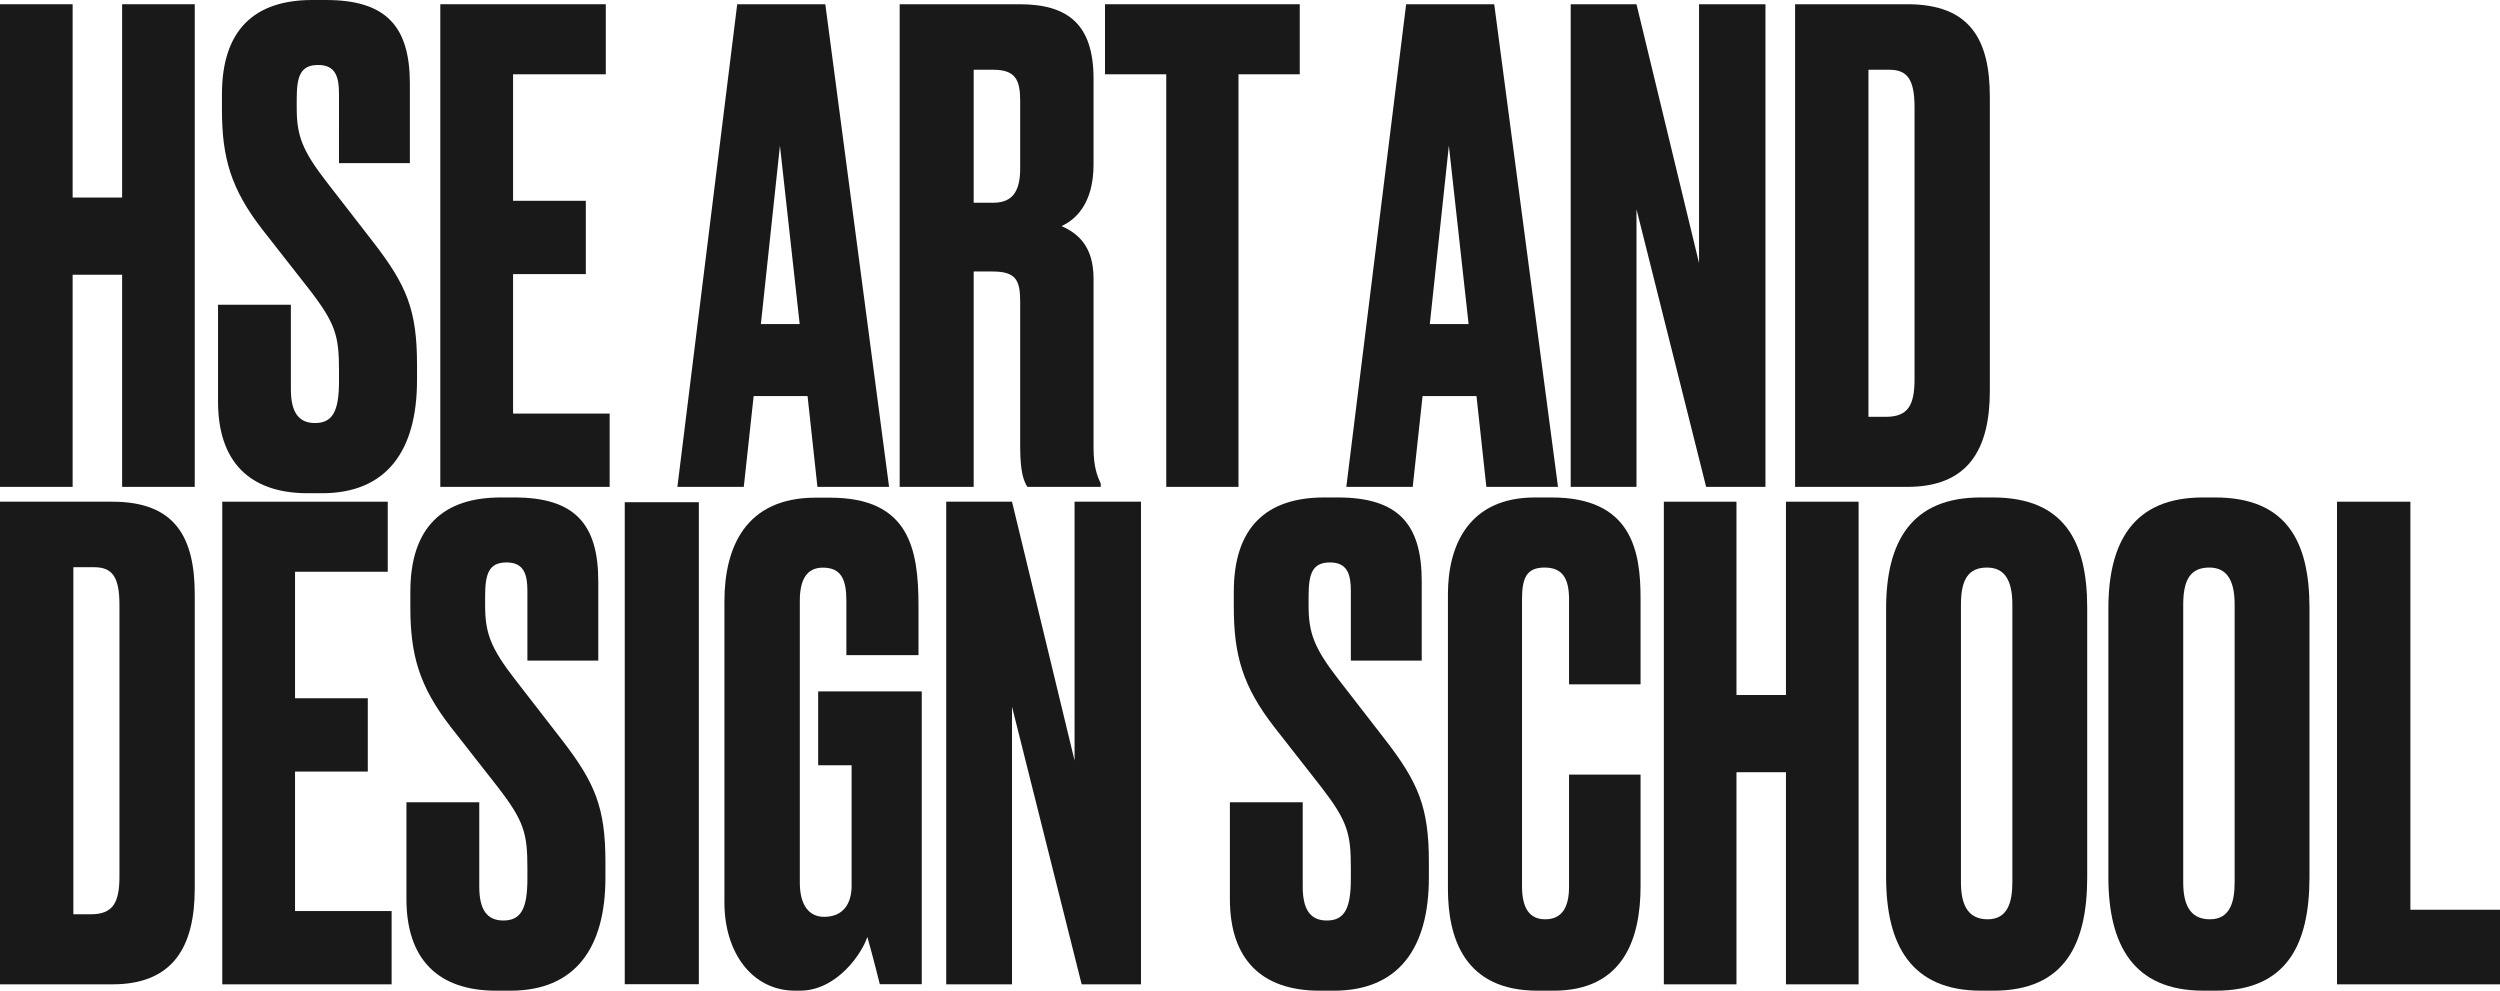
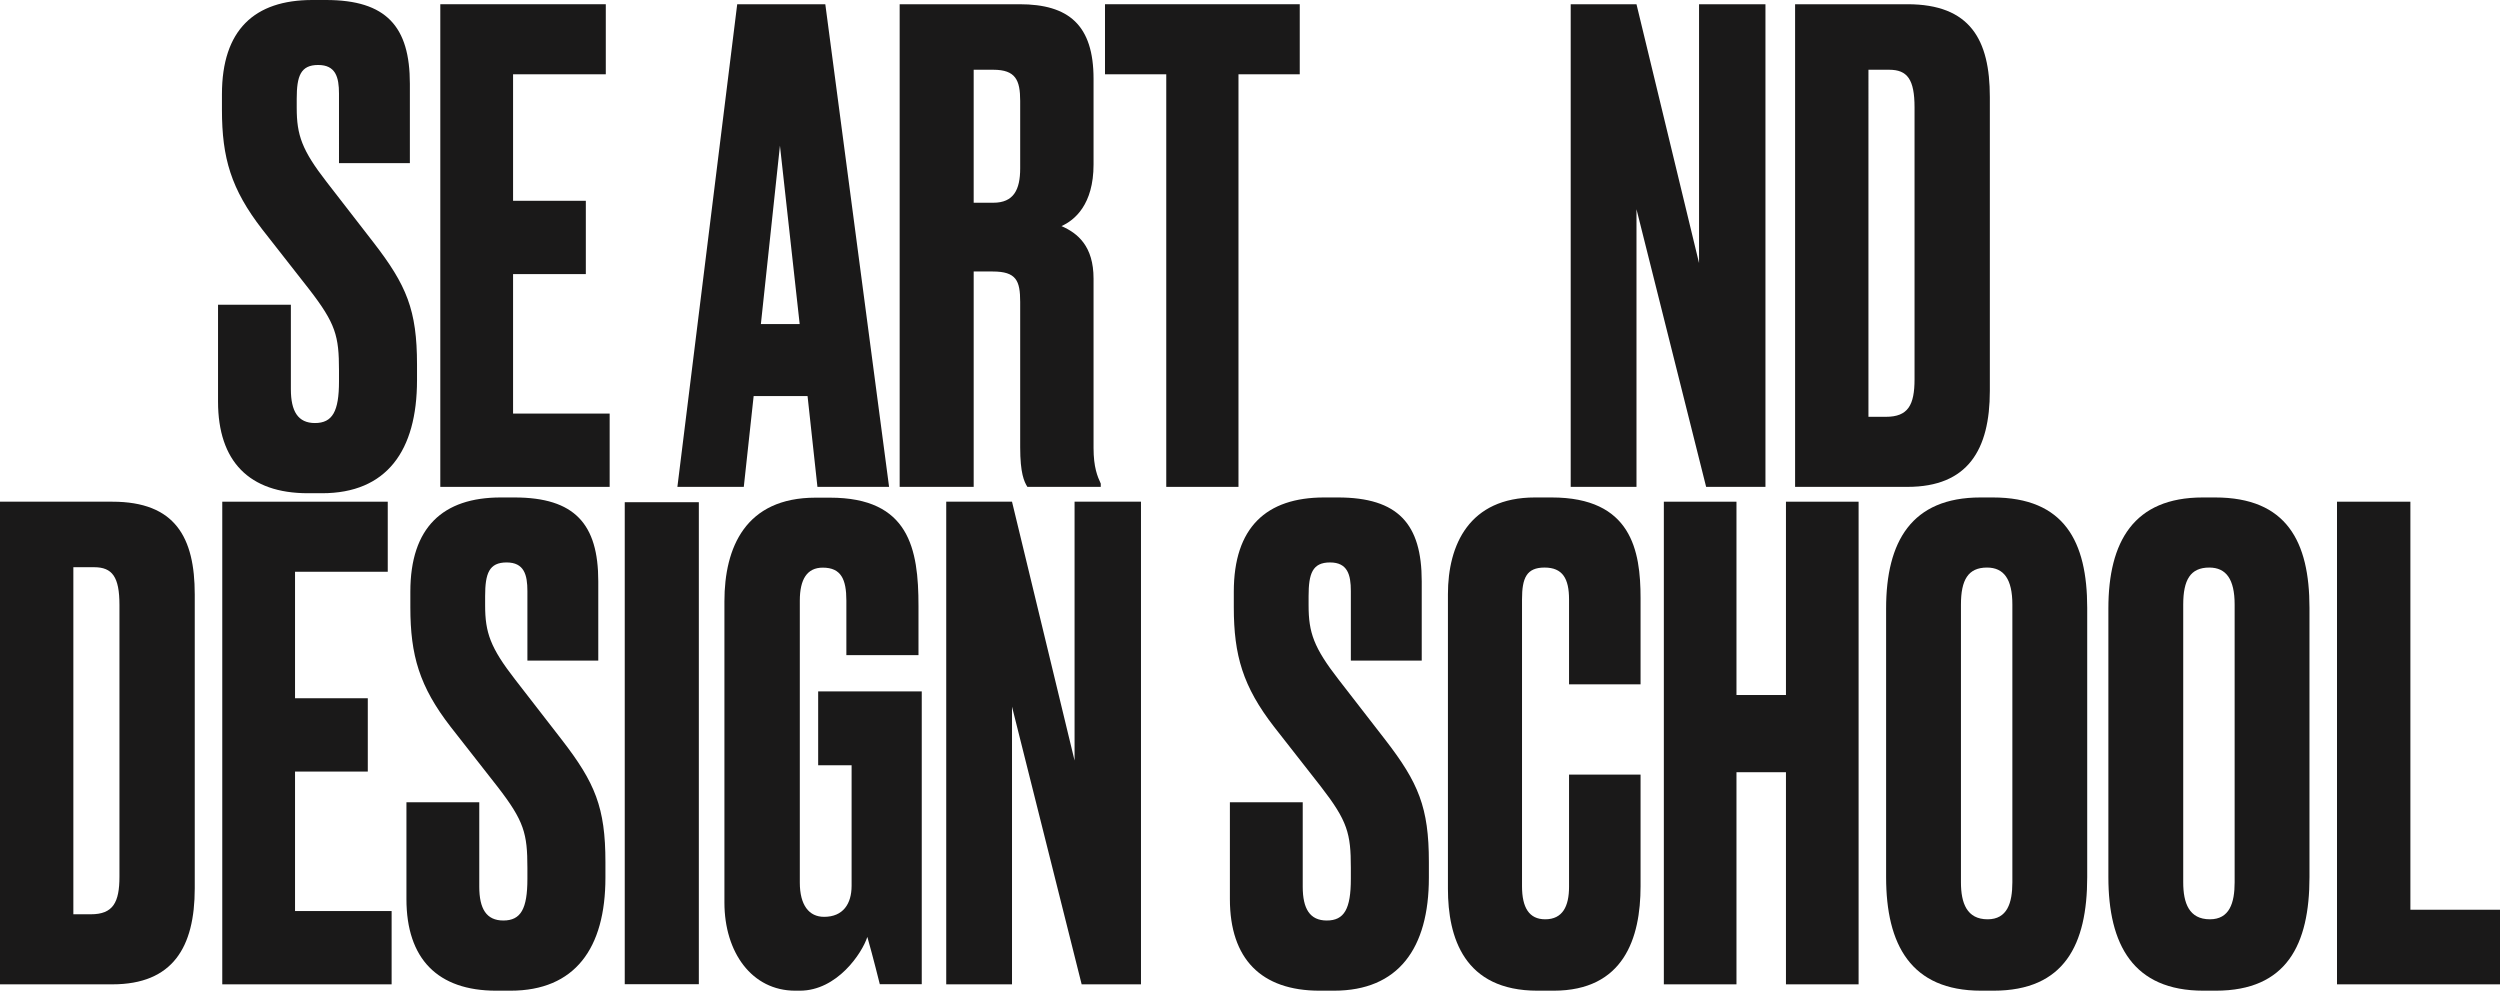
<svg xmlns="http://www.w3.org/2000/svg" id="Layer_1" data-name="Layer 1" viewBox="0 0 1181 468.002">
  <defs>
    <style>
      .cls-1 {
        fill: #1a1919;
        fill-rule: evenodd;
      }
    </style>
  </defs>
  <g id="Logo">
    <g id="logo">
      <g id="logo-_-black" data-name="logo- -black">
        <g id="HSE_design_logo_new" data-name="HSE design logo new">
-           <polyline id="Fill-1" class="cls-1" points="57.691 129.789 34.313 129.789 34.313 230 0 230 0 2 34.313 2 34.313 93.322 57.691 93.322 57.691 2 92 2 92 230 57.691 230 57.691 129.789" />
          <path id="Fill-2" class="cls-1" d="M152.152,233h-6.759c-27.648,0-42.393-15.038-42.393-43.285v-45.743h34.407v39.913c0,10.437,3.378,15.96,11.367,15.96,8.293,0,11.367-5.522,11.367-19.646v-5.219c0-16.267-1.537-22.1-14.13-38.37l-22.122-28.244c-14.744-19.035-19.044-33.769-19.044-56.487v-7.365c0-30.394,15.355-44.514,42.699-44.514h6.452c28.567,0,39.626,12.584,39.626,39.602v37.452h-33.482V44.207c0-7.676-1.537-13.509-9.833-13.509s-10.137,5.219-10.137,15.963v4.301c0,12.895,2.459,19.953,14.13,34.995l22.118,28.551c15.667,20.26,20.581,31.93,20.581,57.712v7.373c0,33.455-14.437,53.408-44.848,53.408" />
          <polyline id="Fill-3" class="cls-1" points="286.177 2 286.177 35.094 242.374 35.094 242.374 94.855 276.745 94.855 276.745 129.486 242.374 129.486 242.374 195.373 288 195.373 288 230 208 230 208 2 286.177 2" />
          <path id="Fill-4" class="cls-1" d="M377.765,153.084l-9.319-84.28-9.005,84.28h18.324Zm3.722,34.01h-25.461l-4.658,42.906h-31.369L348.258,2h41.617l30.126,228h-33.848l-4.665-42.906h-.001Z" />
          <path id="Fill-5" class="cls-1" d="M459.967,95.772h9.282c9.591,0,12.688-6.129,12.688-16.242v-31.871c0-9.806-2.167-14.709-12.688-14.709h-9.282v62.821h0Zm0,134.229h-34.967V2h56.631c23.205,0,34.963,9.806,34.963,35.24v40.45c0,19.002-8.976,26.354-15.161,29.114,7.734,3.37,15.161,9.503,15.161,24.821v79.986c0,9.192,1.854,13.478,3.406,16.848v1.54h-34.661c-1.548-2.453-3.402-6.436-3.402-18.695v-68.644c0-10.116-1.854-14.406-12.997-14.406h-8.972v101.745h0Z" />
          <polyline id="Fill-6" class="cls-1" points="585.058 35.094 585.058 230 550.942 230 550.942 35.094 522 35.094 522 2 614 2 614 35.094 585.058 35.094" />
-           <path id="Fill-7" class="cls-1" d="M693.768,153.084l-9.32-84.28-9.005,84.28h18.325Zm3.722,34.01h-25.465l-4.658,42.906h-31.366L664.262,2h41.611l30.127,228h-33.849l-4.662-42.906h0Z" />
          <polyline id="Fill-8" class="cls-1" points="773.077 2 802.629 124.272 802.629 2 834 2 834 230 805.979 230 773.077 98.835 773.077 230 742 230 742 2 773.077 2" />
          <path id="Fill-9" class="cls-1" d="M882.653,196.899h8.282c10.426,0,13.495-5.513,13.495-17.768V50.726c0-13.179-3.372-17.775-11.964-17.775h-9.812V196.899h0ZM848,2h53.058c29.74,0,38.942,16.852,38.942,43.823V184.644c0,27.884-10.426,45.356-38.942,45.356h-53.058V2h0Z" />
          <path id="Fill-10" class="cls-1" d="M34.655,431.902h8.278c10.426,0,13.495-5.513,13.495-17.768v-128.408c0-13.176-3.372-17.775-11.961-17.775h-9.813v163.951h.001ZM0,237H53.056c29.741,0,38.944,16.855,38.944,43.82v138.83c0,27.881-10.426,45.35-38.944,45.35H0V237H0Z" />
          <polyline id="Fill-11" class="cls-1" points="183.174 237 183.174 270.098 139.374 270.098 139.374 329.853 173.745 329.853 173.745 364.488 139.374 364.488 139.374 430.376 185 430.376 185 465 105 465 105 237 183.174 237" />
          <path id="Fill-12" class="cls-1" d="M241.152,468h-6.759c-27.648,0-42.393-15.041-42.393-43.287v-45.738h34.407v39.908c0,10.437,3.378,15.963,11.363,15.963,8.296,0,11.37-5.526,11.37-19.645v-5.218c0-16.27-1.537-22.103-14.13-38.373l-22.122-28.246c-14.744-19.031-19.044-33.761-19.044-56.475v-7.372c0-30.393,15.356-44.516,42.7-44.516h6.452c28.567,0,39.626,12.594,39.626,39.601v37.458h-33.482v-32.85c0-7.676-1.537-13.509-9.833-13.509s-10.137,5.219-10.137,15.963v4.301c0,12.891,2.459,19.956,14.13,34.994l22.118,28.546c15.667,20.263,20.581,31.929,20.581,57.718v7.369c0,33.454-14.437,53.41-44.848,53.41" />
          <g id="Group-16">
            <polygon id="Fill-13" class="cls-1" points="295.13 464.937 330.13 464.937 330.13 237.243 295.13 237.243 295.13 464.937" />
            <path id="Fill-15" class="cls-1" d="M375.664,468c-20.441,0-33.447-18.054-33.447-41.621v-142.316c0-25.397,9.91-48.967,43.051-48.967h6.811c37.479,0,41.815,24.179,41.815,51.115v23.261h-34.07v-25.714c0-10.095-2.479-15.604-11.147-15.604-7.435,0-10.844,5.509-10.844,15.604v133.135c0,10.708,4.335,16.22,11.46,16.22,8.984,0,13.006-6.121,13.006-14.693v-56.923h-15.795v-34.891h48.936v138.331h-19.821c-.31-1.225-3.096-12.545-5.885-22.338-2.479,7.653-14.249,25.401-31.901,25.401h-2.169" />
          </g>
          <polyline id="Fill-17" class="cls-1" points="478.073 237 507.626 359.271 507.626 237 539 237 539 465 510.975 465 478.073 333.836 478.073 465 447 465 447 237 478.073 237" />
          <path id="Fill-18" class="cls-1" d="M630.152,468h-6.759c-27.645,0-42.393-15.041-42.393-43.287v-45.738h34.407v39.908c0,10.437,3.378,15.963,11.367,15.963,8.293,0,11.363-5.526,11.363-19.645v-5.218c0-16.27-1.533-22.103-14.133-38.373l-22.115-28.246c-14.745-19.031-19.044-33.761-19.044-56.475v-7.372c0-30.393,15.359-44.516,42.7-44.516h6.452c28.567,0,39.626,12.594,39.626,39.601v37.458h-33.485v-32.85c0-7.676-1.533-13.509-9.83-13.509s-10.133,5.219-10.133,15.963v4.301c0,12.891,2.456,19.956,14.126,34.994l22.118,28.546c15.667,20.263,20.581,31.929,20.581,57.718v7.369c0,33.454-14.437,53.41-44.848,53.41" />
          <path id="Fill-19" class="cls-1" d="M741.215,418.948v-53.037h33.785v52.73c0,24.531-7.915,49.359-41.087,49.359h-7.61c-34.699,0-42.302-25.138-42.302-48.128v-139.191c0-23.294,10.04-45.681,41.087-45.681h7.911c37.741,0,42.001,25.145,42.001,47.525v40.769h-33.785v-40.159c0-9.81-3.042-15.021-11.559-15.021s-10.656,4.908-10.656,15.021v135.506c0,10.116,3.347,15.635,10.957,15.635,8.216,0,11.258-6.132,11.258-15.328" />
          <polyline id="Fill-20" class="cls-1" points="843.687 364.794 820.309 364.794 820.309 465 786 465 786 237 820.309 237 820.309 328.323 843.687 328.323 843.687 237 878 237 878 465 843.687 465 843.687 364.794" />
          <path id="Fill-21" class="cls-1" d="M950.643,285.589c0-11.957-3.996-17.476-11.987-17.476-8.914,0-12.302,5.829-12.302,17.476v131.215c0,9.81,2.769,17.472,12.606,17.472,9.226,0,11.683-7.662,11.683-17.472v-131.215h0Zm35.357,128.764c0,31.88-10.764,53.647-44.272,53.647h-5.845c-33.204,0-44.883-21.767-44.883-53.647v-126.927c0-31.577,11.991-52.427,44.576-52.427h5.845c33.815,0,44.579,20.85,44.579,52.12v127.234h0Z" />
          <path id="Fill-22" class="cls-1" d="M1055.645,285.589c0-11.957-4-17.476-11.991-17.476-8.915,0-12.299,5.829-12.299,17.476v131.215c0,9.81,2.765,17.472,12.603,17.472,9.226,0,11.687-7.662,11.687-17.472v-131.215h0Zm35.355,128.764c0,31.88-10.761,53.647-44.273,53.647h-5.842c-33.205,0-44.885-21.767-44.885-53.647v-126.927c0-31.577,11.988-52.427,44.577-52.427h5.845c33.817,0,44.577,20.85,44.577,52.12v127.234h0Z" />
          <polyline id="Fill-23" class="cls-1" points="1138.668 237 1138.668 429.759 1181 429.759 1181 465 1104 465 1104 237 1138.668 237" />
        </g>
      </g>
    </g>
  </g>
</svg>